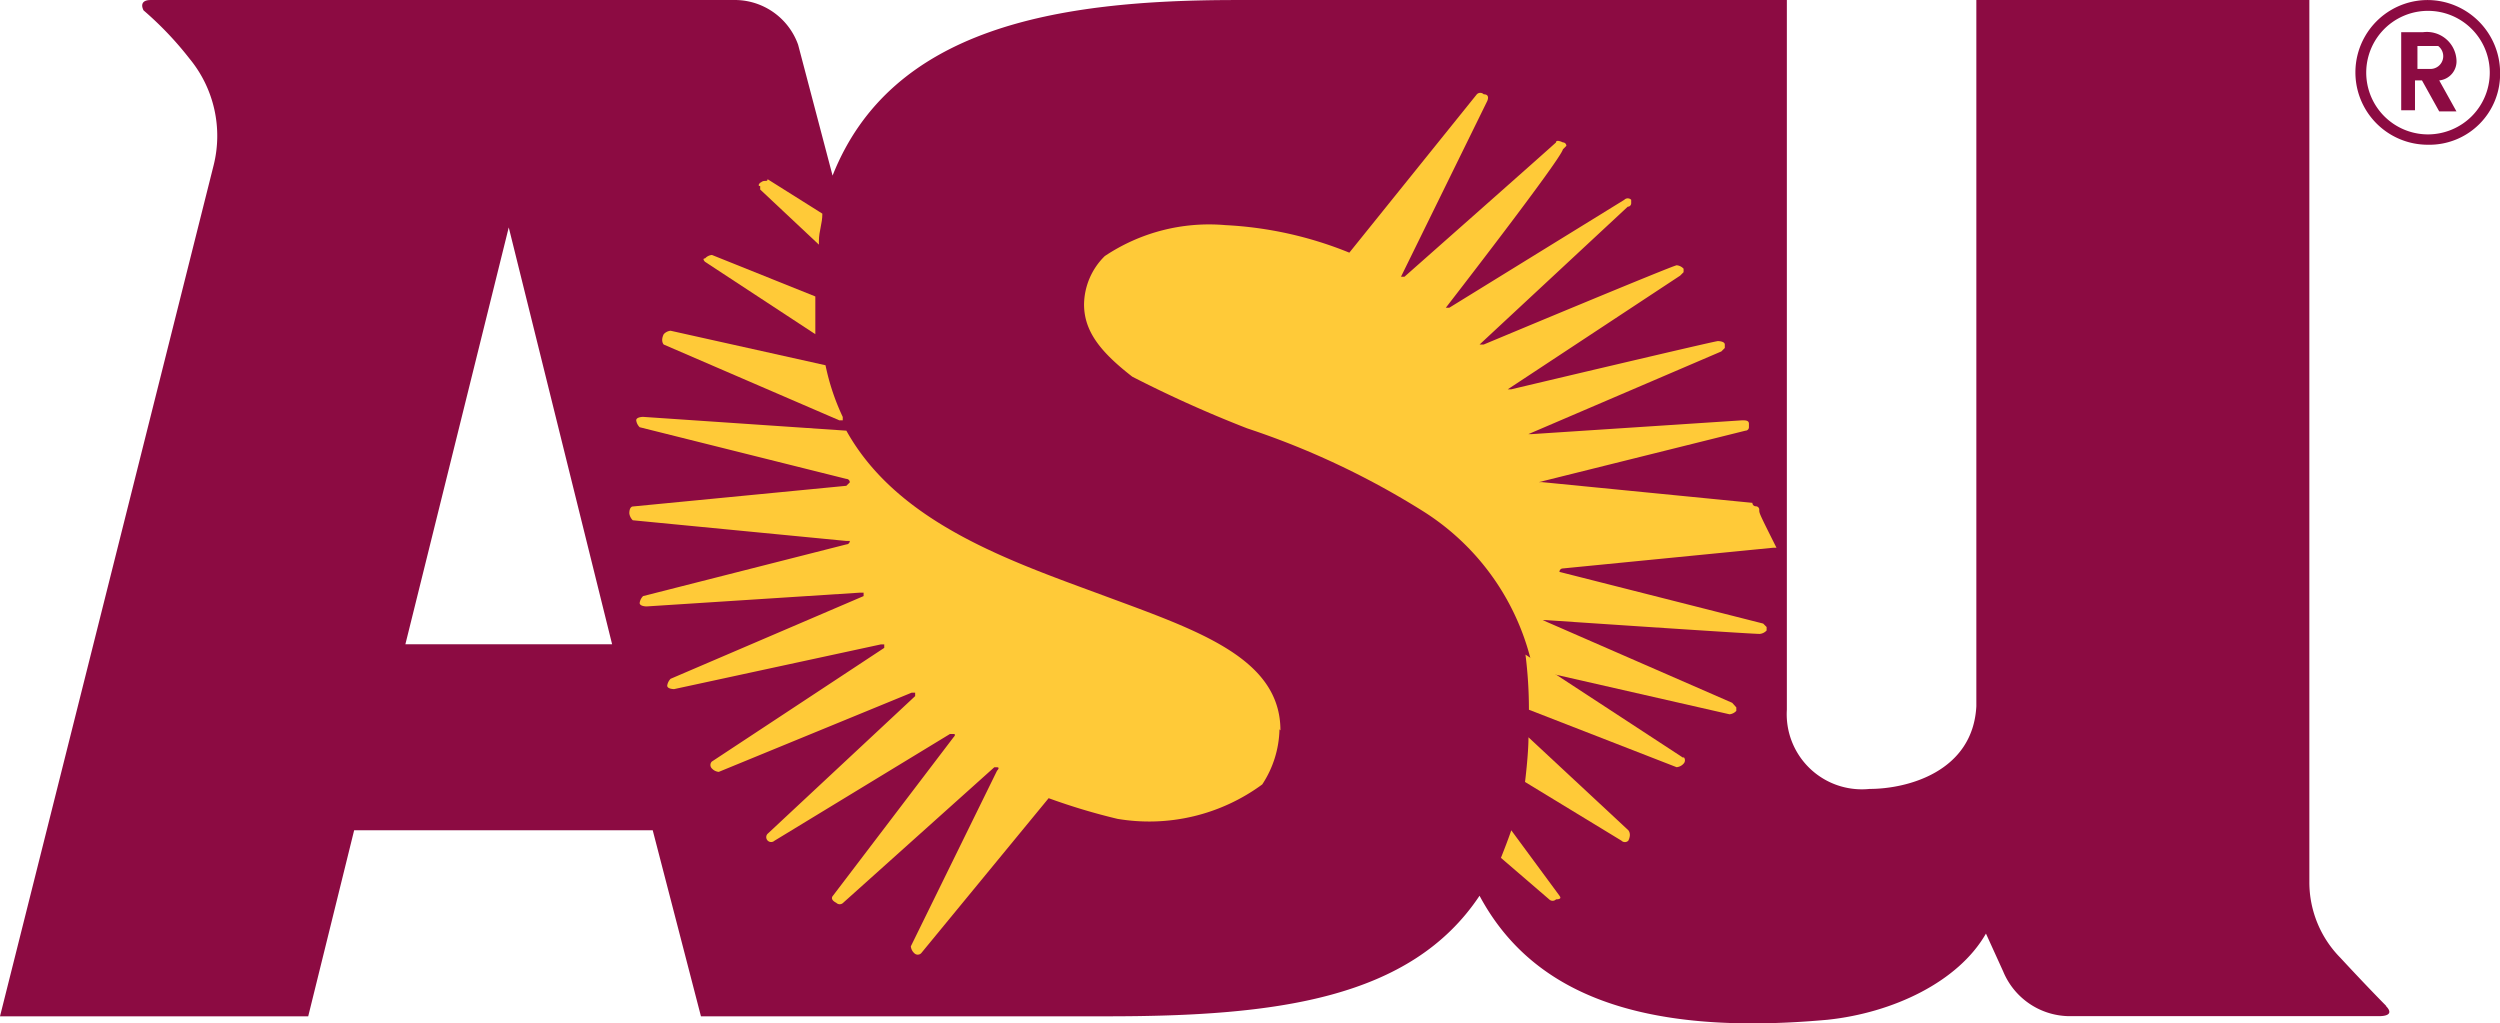
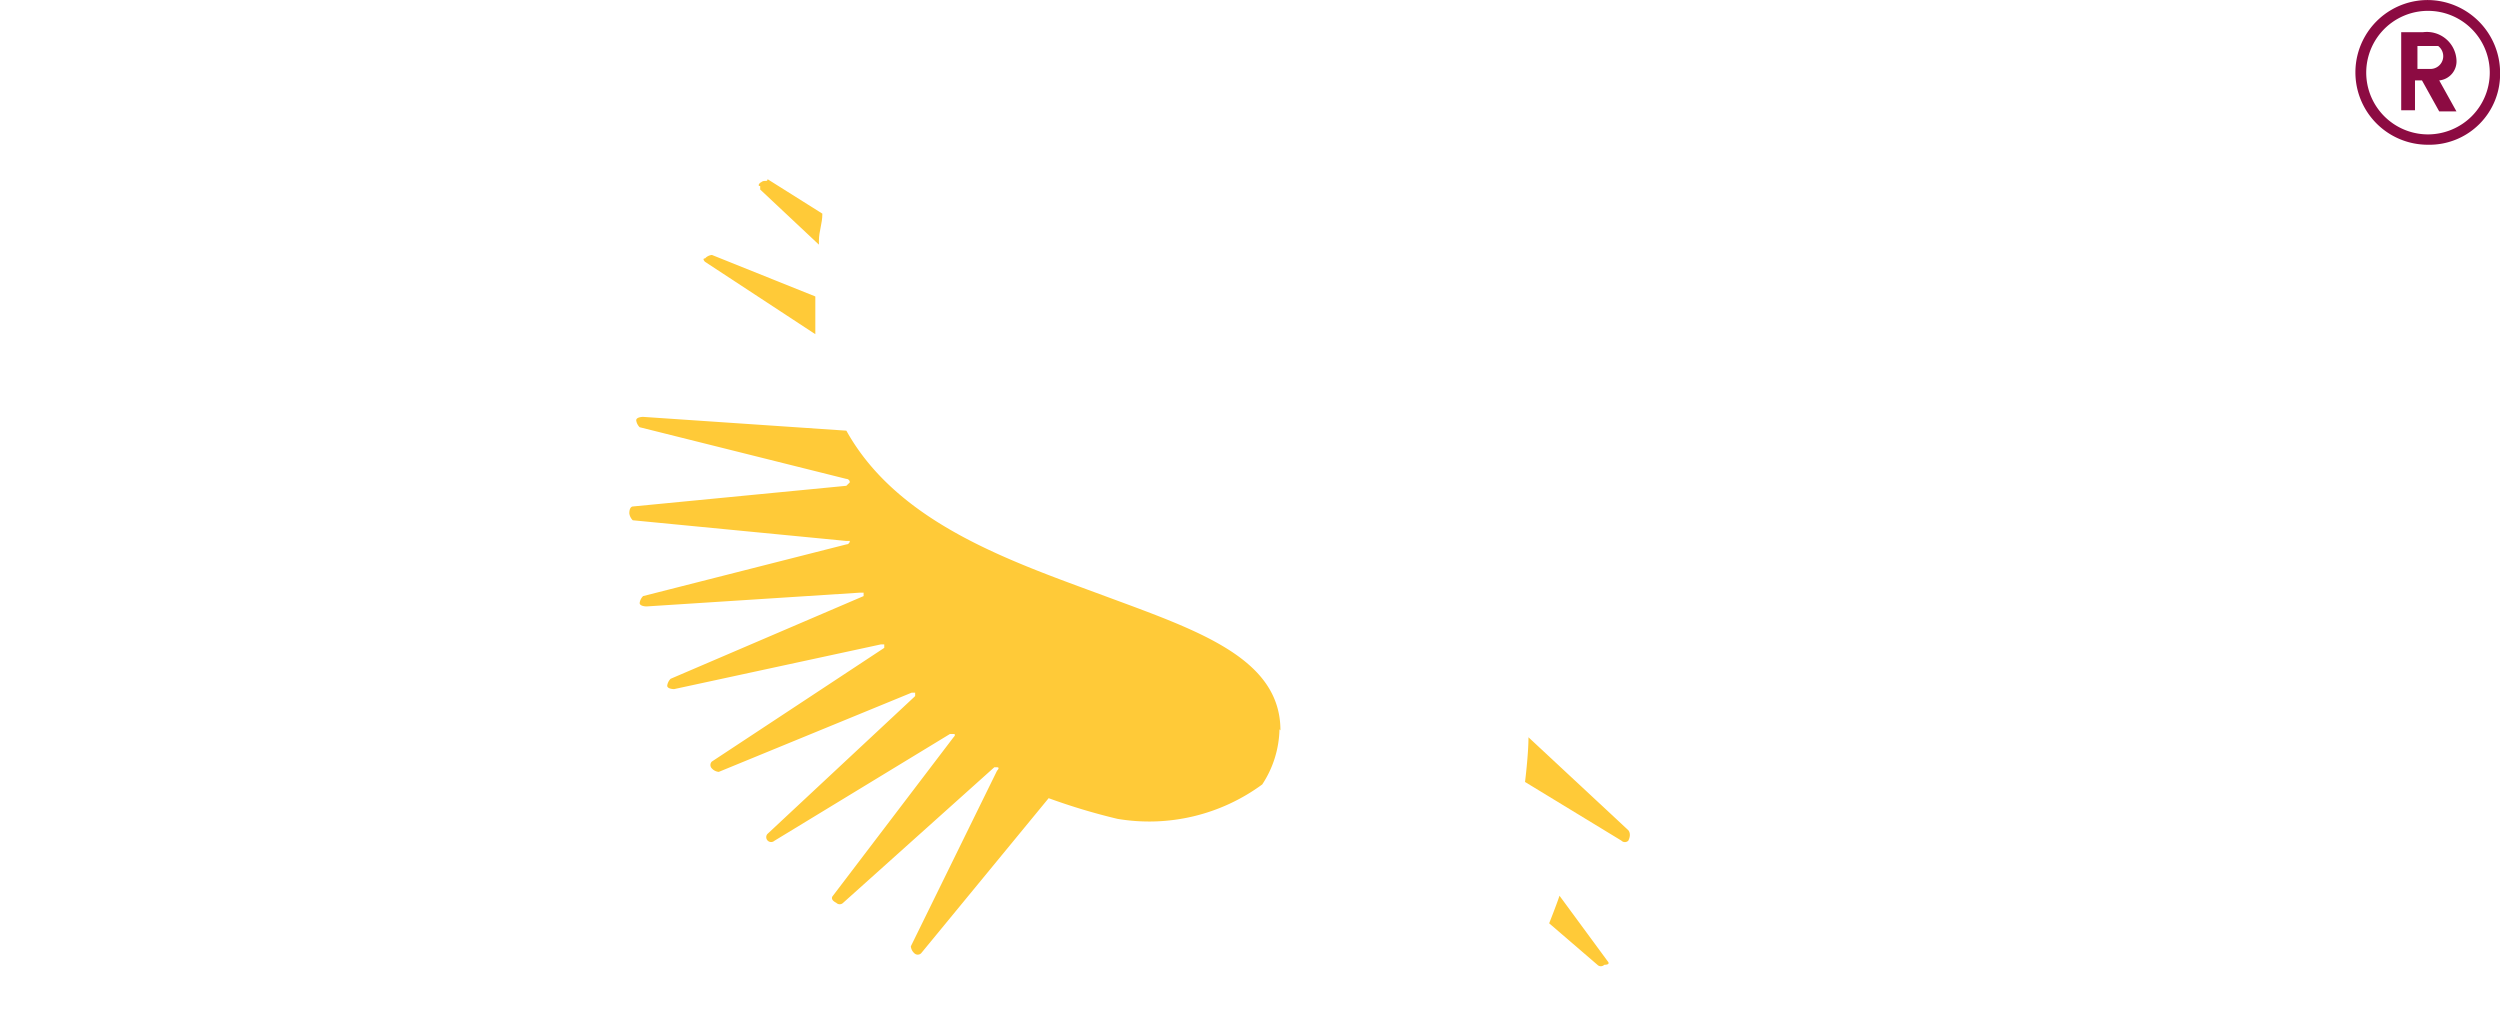
<svg xmlns="http://www.w3.org/2000/svg" width="78.315" height="32.059" viewBox="0 0 78.315 32.059">
  <defs>
    <style>.a{fill:#8c0b42;}.b{fill:#ffca38;}</style>
  </defs>
  <g transform="translate(-21.58 -51.599)">
-     <path class="a" d="M96.333,83.113s-.54-.54-1.439-1.511a3.367,3.367,0,0,1-.971-2.374V51.6H83.491V73.723c-.108,2.05-2.158,2.59-3.346,2.59a2.353,2.353,0,0,1-2.59-2.482V51.6H60.288c-5.612,0-10.792.863-12.627,5.5L46.582,53a2.108,2.108,0,0,0-2.05-1.4H26.293c-.216,0-.324.108-.216.324a10.468,10.468,0,0,1,1.439,1.511,3.8,3.8,0,0,1,.755,3.346L21.58,83.436h9.655l1.439-5.828h9.353l1.511,5.828H56.273c5.288,0,9.5-.54,11.655-3.777,1.619,3.022,4.964,4.425,10.9,3.885,2.05-.216,4.1-1.187,4.964-2.7l.54,1.187a2.266,2.266,0,0,0,2.05,1.4H96.1c.324,0,.432-.108.216-.324M34.279,71.781l3.238-13.058,3.238,13.058Z" transform="translate(0 0)" />
    <path class="b" d="M54.661,59.508s-.108.108,0,.108v.108L56.5,61.451h0v-.108c0-.324.108-.54.108-.863h0L54.892,59.4c0,.108-.108,0-.216.108" transform="translate(-9.267 -2.188)" />
    <path class="b" d="M52.261,62.916l3.453,2.266h0V64.1h0V64h0l-3.238-1.3a.331.331,0,0,0-.216.108c-.108,0,0,.108,0,.108" transform="translate(-8.593 -3.114)" />
-     <path class="b" d="M50.461,66.432l5.5,2.374h.108V68.7a7.13,7.13,0,0,1-.54-1.619h0L50.677,66a.331.331,0,0,0-.216.108c-.108.216,0,.324,0,.324" transform="translate(-8.089 -4.04)" />
    <path class="b" d="M69.377,79.571c0-2.266-2.59-3.13-5.5-4.209S57.4,73.1,55.779,70.182h0l-6.367-.432s-.216,0-.216.108a.374.374,0,0,0,.108.216l6.475,1.619a.108.108,0,0,1,.108.108l-.108.108-6.691.648s-.108,0-.108.216a.374.374,0,0,0,.108.216l6.691.648h.108a.108.108,0,0,1-.108.108l-6.367,1.619a.374.374,0,0,0-.108.216c0,.108.216.108.216.108l6.691-.432h.108v.108l-6.044,2.59a.374.374,0,0,0-.108.216c0,.108.216.108.216.108l6.475-1.4h.108v.108l-5.4,3.561a.151.151,0,0,0,0,.216.331.331,0,0,0,.216.108l6.044-2.482h.108v.108l-4.626,4.317a.153.153,0,0,0,.216.216l5.5-3.346h.108c.108,0,0,.108,0,.108l-3.777,4.964s-.108.108.108.216a.151.151,0,0,0,.216,0l4.734-4.245h.086c.108,0,0,.108,0,.108l-2.7,5.5a.331.331,0,0,0,.108.216.151.151,0,0,0,.216,0l3.993-4.856a19.529,19.529,0,0,0,2.158.648,5.979,5.979,0,0,0,4.533-1.079,3.259,3.259,0,0,0,.54-1.727" transform="translate(-7.686 -5.092)" />
-     <path class="b" d="M88.765,89.8l-1.511-2.05c-.108.324-.324.863-.324.863l1.511,1.3a.151.151,0,0,0,.216,0c.216,0,.108-.108.108-.108" transform="translate(-18.332 -10.141)" />
+     <path class="b" d="M88.765,89.8c-.108.324-.324.863-.324.863l1.511,1.3a.151.151,0,0,0,.216,0c.216,0,.108-.108.108-.108" transform="translate(-18.332 -10.141)" />
    <path class="b" d="M91.218,86.614,88.088,83.7c0,.54-.108,1.4-.108,1.4L91,86.938a.151.151,0,0,0,.216,0c.108-.216,0-.324,0-.324" transform="translate(-18.627 -9.005)" />
-     <path class="b" d="M92.95,83.338,88,80.1a13.668,13.668,0,0,1,.108,1.727l4.626,1.8a.331.331,0,0,0,.216-.108.151.151,0,0,0,0-.216" transform="translate(-18.633 -7.995)" />
-     <path class="b" d="M89.932,68.7a.108.108,0,0,0-.108-.108.108.108,0,0,1-.108-.108l-6.583-.648h-.108L89.5,66.223a.108.108,0,0,0,.108-.108v-.108c0-.108-.108-.108-.216-.108l-6.583.432H82.7l6.044-2.59.108-.108v-.108c0-.108-.216-.108-.216-.108-.108,0-6.475,1.511-6.475,1.511h-.108l5.4-3.561.108-.108V61.15a.331.331,0,0,0-.216-.108c-.108,0-6.044,2.482-6.044,2.482h-.13l4.641-4.317a.108.108,0,0,0,.108-.108v-.108a.151.151,0,0,0-.216,0L80.22,62.373h-.108s3.6-4.641,3.669-4.964l.108-.108a.108.108,0,0,0-.108-.108s-.216-.108-.216,0c-.108.108-4.749,4.209-4.749,4.209h-.108l2.7-5.5s.108-.216-.108-.216a.151.151,0,0,0-.216,0L77.09,60.647a11.85,11.85,0,0,0-3.885-.863,5.874,5.874,0,0,0-3.777.971,2.158,2.158,0,0,0-.648,1.511c0,.863.54,1.511,1.511,2.266a37.981,37.981,0,0,0,3.6,1.619,25.332,25.332,0,0,1,5.5,2.59,7.713,7.713,0,0,1,3.453,4.964L89,75.108A.331.331,0,0,0,89.213,75v-.108l-.13-.144-5.936-2.59h.108s6.367.432,6.691.432a.331.331,0,0,0,.216-.108v-.108l-.108-.108-6.382-1.619h0a.108.108,0,0,1,.108-.108h0l6.583-.648h.108c-.54-1.079-.54-1.079-.54-1.187" transform="translate(-13.241 -1.133)" />
    <path class="a" d="M126.4,55.809a1.935,1.935,0,1,1,1.376-.567,1.943,1.943,0,0,1-1.376.567m0-4.209a2.266,2.266,0,1,0,0,4.533,2.216,2.216,0,0,0,2.266-2.266A2.281,2.281,0,0,0,126.4,51.6Zm-.863,1.007h.719a.93.93,0,0,1,1.043.863.6.6,0,0,1-.54.648l.54.971h-.54l-.54-.971H126v.935h-.432V52.607Zm.54.432v.719h.432a.4.4,0,0,0,.216-.719Z" transform="translate(-28.768 0)" />
  </g>
</svg>